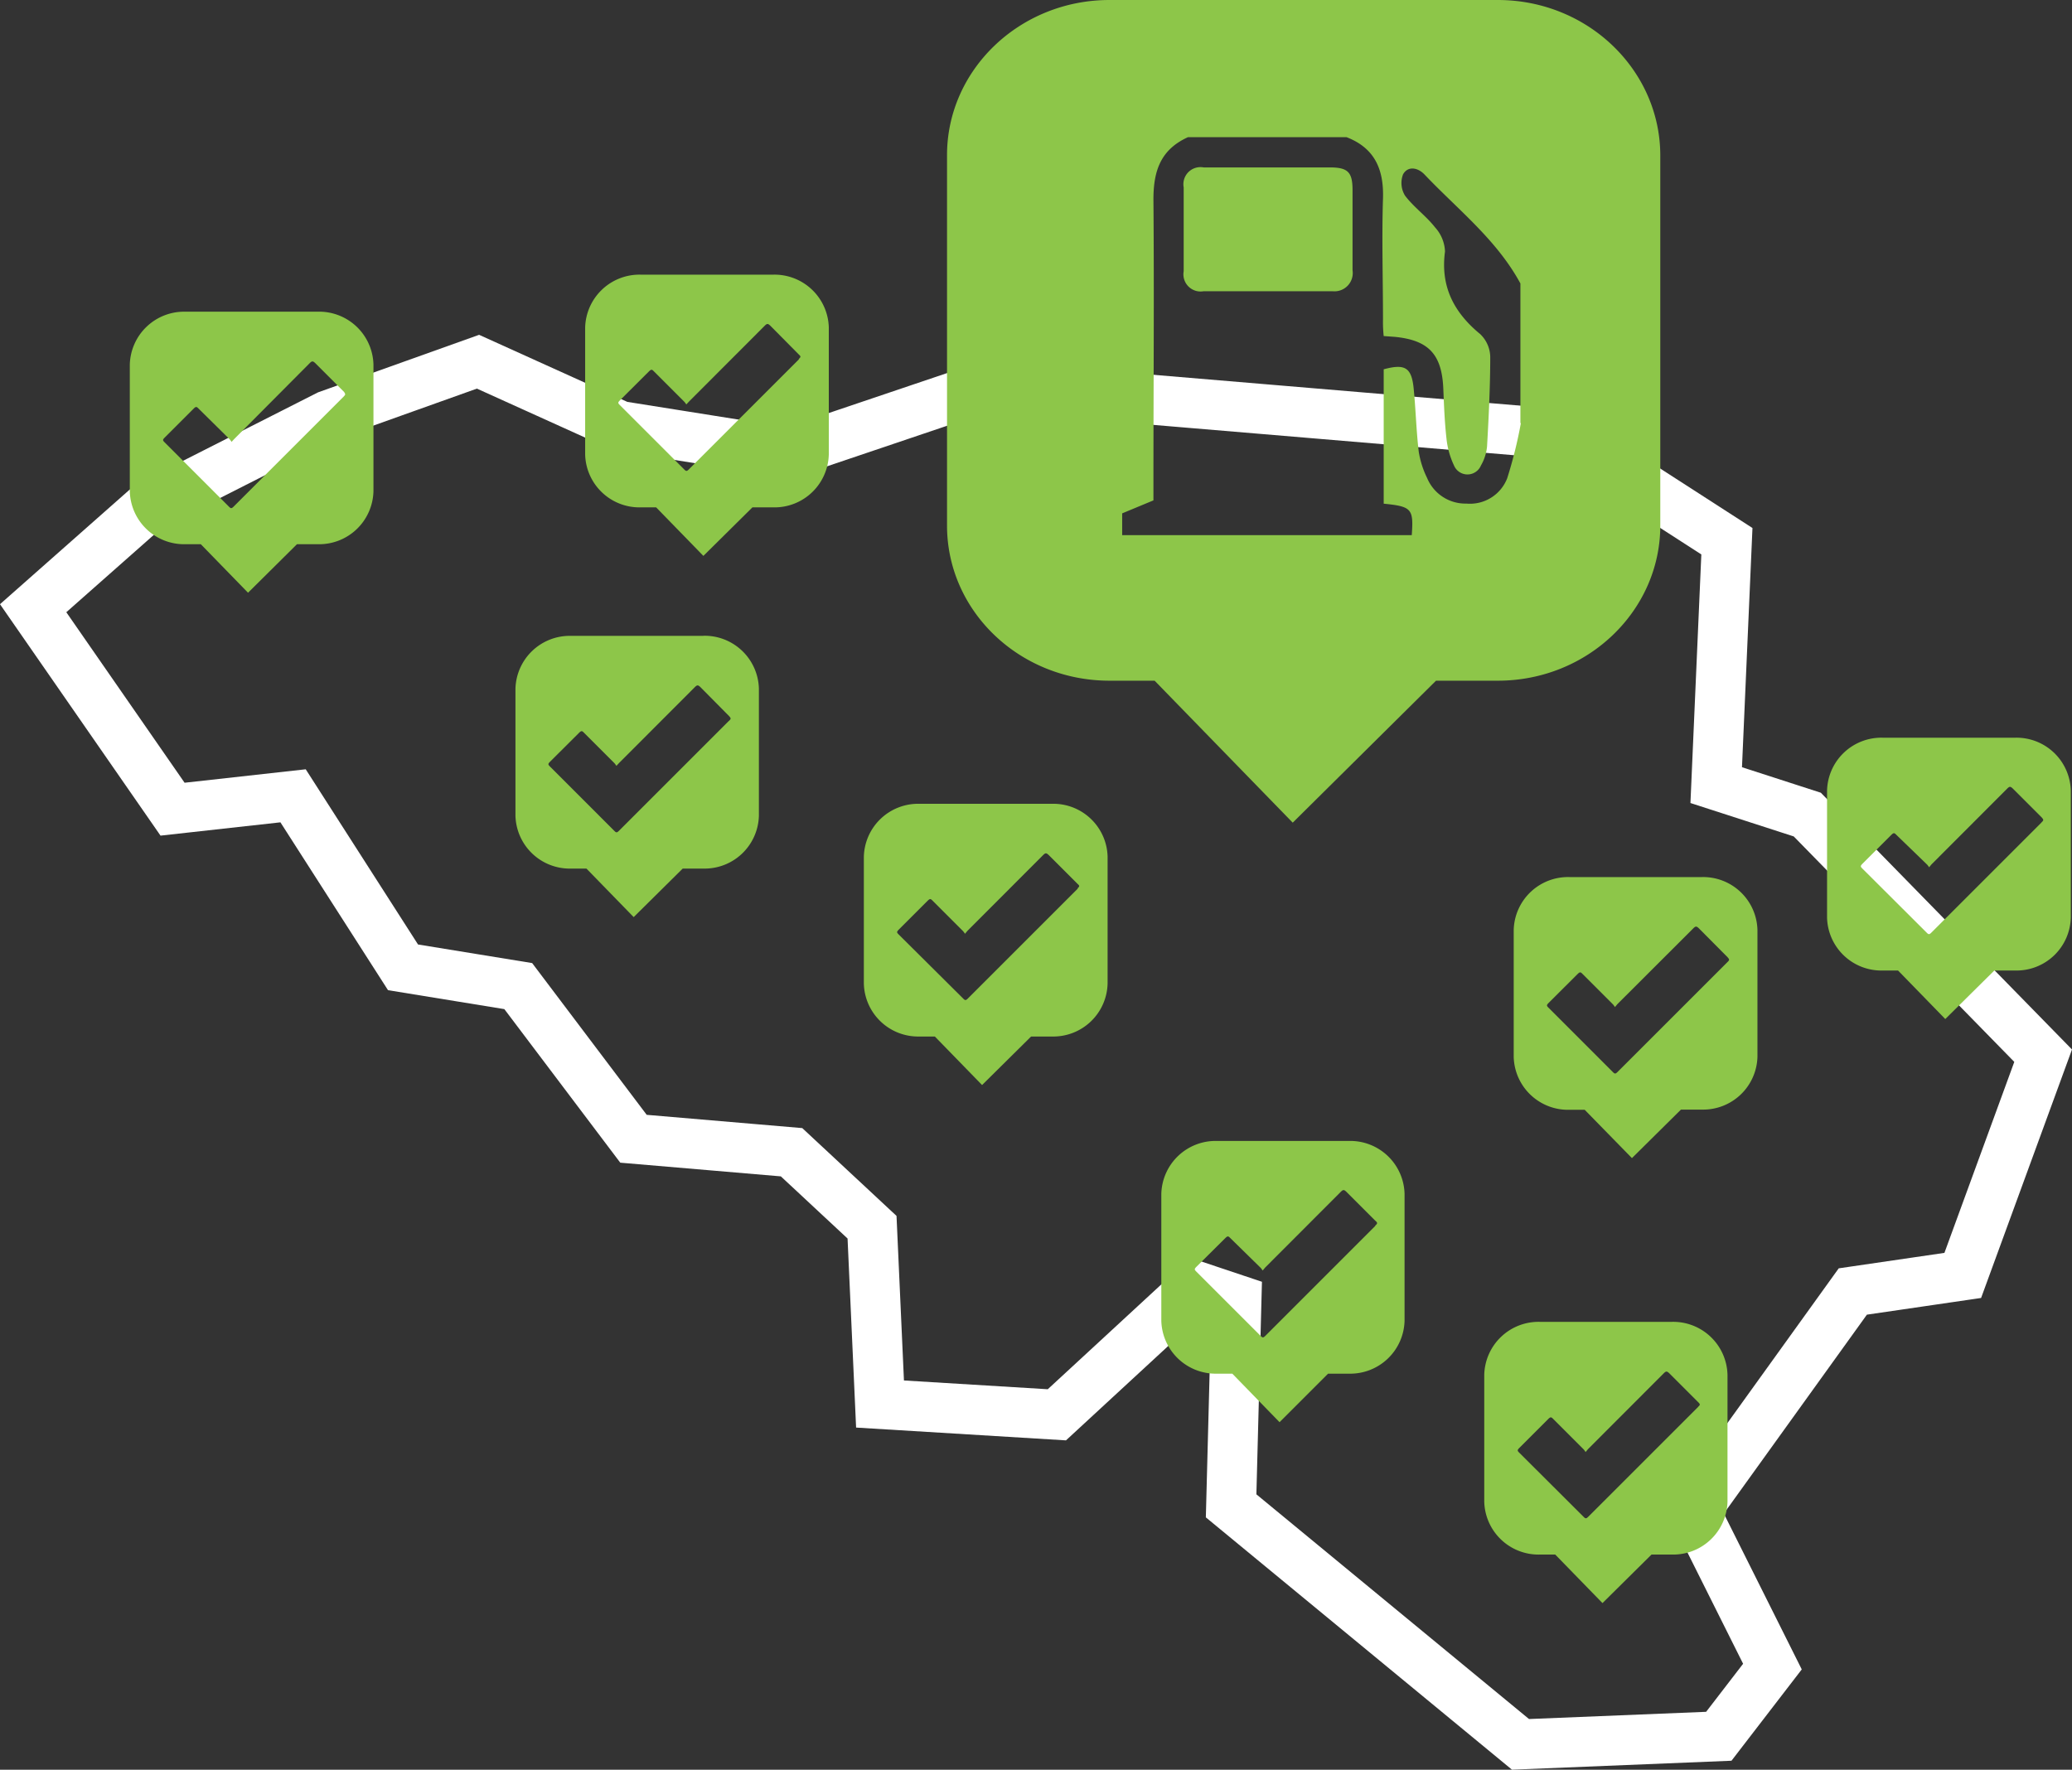
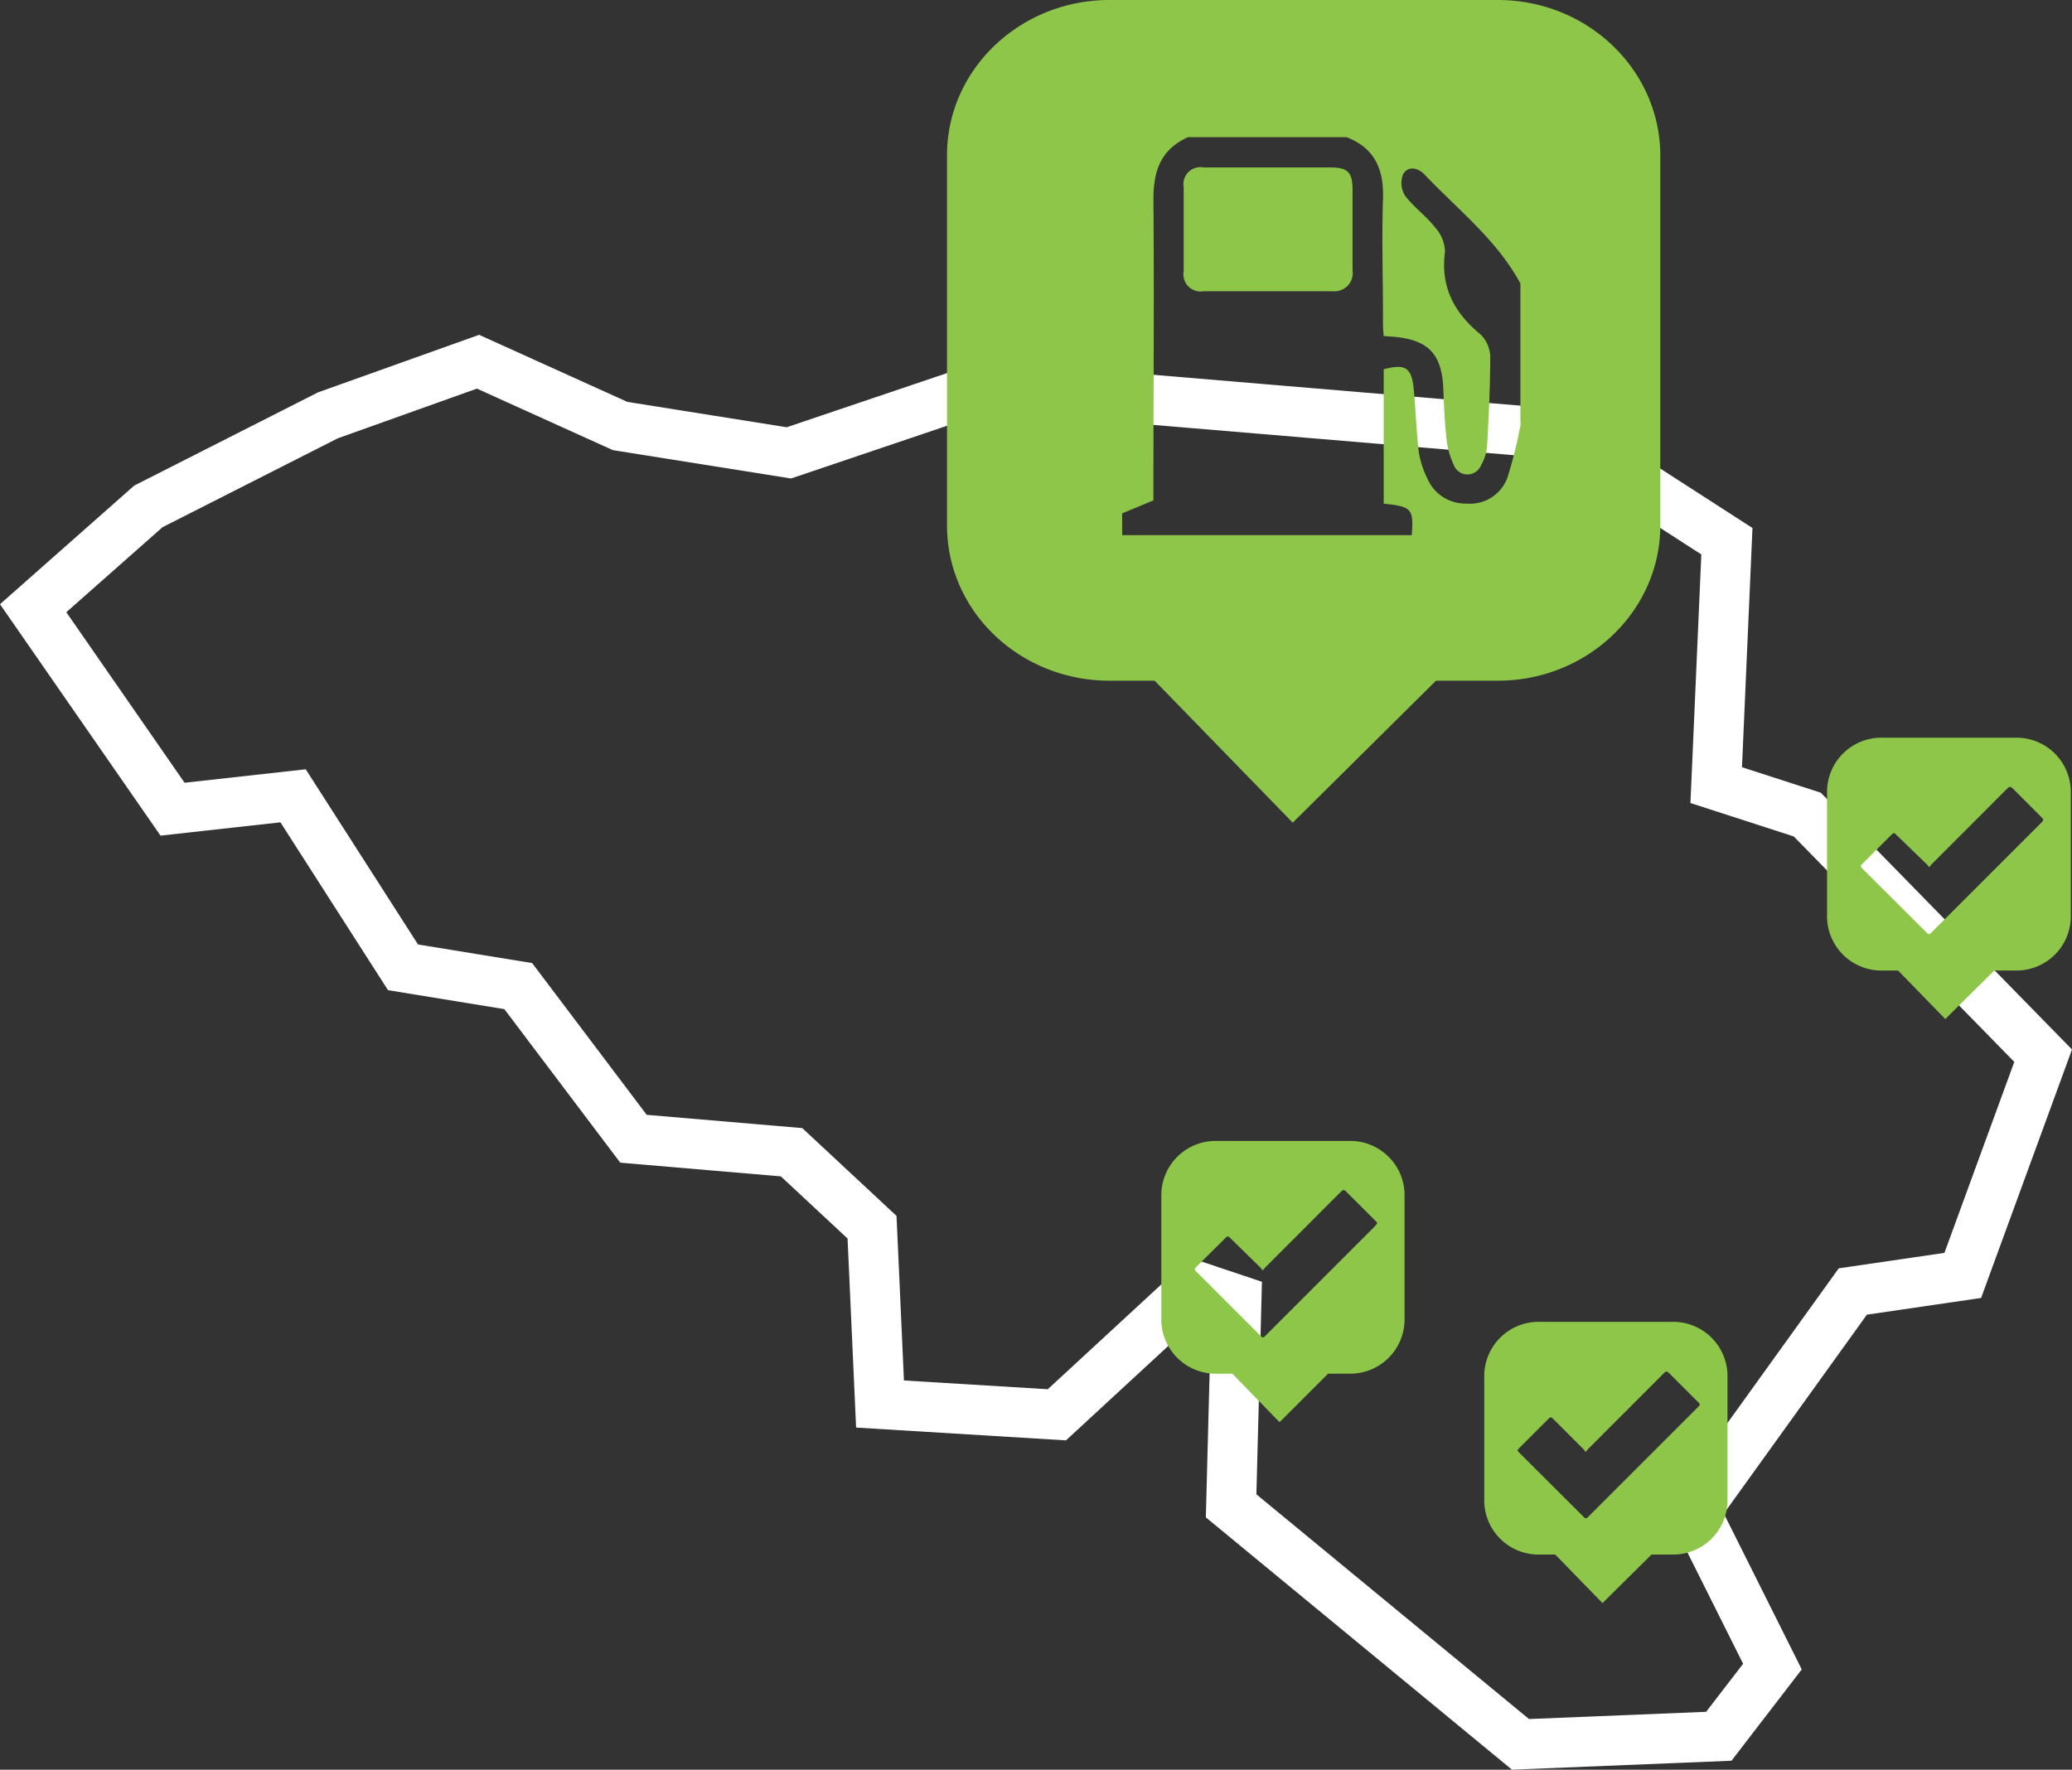
<svg xmlns="http://www.w3.org/2000/svg" height="177.26" viewBox="0 0 207.5 177.26" width="207.5">
  <rect x="0" y="0" width="207.5" height="177.26" fill="#333333" stroke="none" />
  <g fill="#8dc649">
-     <path d="m105.35 80.51h-13.28a5.44 5.44 0 0 0 -5.56 5.31v12.69a5.44 5.44 0 0 0 5.56 5.31h1.55l4.73 4.86 4.91-4.86h2.1a5.44 5.44 0 0 0 5.56-5.31v-12.73a5.44 5.44 0 0 0 -5.57-5.27zm2.59 8.49-11 11c-.22.22-.29.22-.5 0l-6.44-6.4c-.21-.21-.21-.26 0-.48l2.91-2.91c.21-.2.28-.21.48 0l3.06 3.06a2.54 2.54 0 0 1 .19.26l.24-.29 7.57-7.58c.25-.25.33-.25.59 0l2.87 2.87c.22.19.22.25 0 .45z" />
-     <path d="m70.46 63.69h-13.28a5.44 5.44 0 0 0 -5.56 5.31v12.69a5.44 5.44 0 0 0 5.56 5.31h1.55l4.73 4.86 4.91-4.86h2.1a5.44 5.44 0 0 0 5.53-5.31v-12.69a5.44 5.44 0 0 0 -5.56-5.32zm2.54 8.51-11 11c-.22.22-.29.22-.5 0l-6.42-6.42c-.21-.21-.21-.26 0-.48l2.92-2.91c.21-.2.28-.21.48 0l3.06 3.06a2.54 2.54 0 0 1 .19.26l.27-.29 7.57-7.58c.25-.25.33-.25.59 0l2.84 2.87c.22.24.22.29 0 .5z" />
-     <path d="m170.44 87.85h-13.29a5.44 5.44 0 0 0 -5.56 5.31v12.69a5.44 5.44 0 0 0 5.56 5.31h1.55l4.73 4.84 4.91-4.86h2.1a5.44 5.44 0 0 0 5.56-5.29v-12.69a5.44 5.44 0 0 0 -5.56-5.31zm2.56 8.51-11 11c-.22.22-.29.22-.5 0l-6.42-6.42c-.21-.21-.21-.26 0-.48l2.92-2.91c.21-.2.28-.21.48 0l3.06 3.06a2.54 2.54 0 0 1 .19.26l.24-.29 7.59-7.58c.25-.25.33-.25.59 0l2.85 2.87c.21.24.21.29 0 .49z" />
-   </g>
+     </g>
  <path d="m123.83 130.17-.54 20.66 28.98 23.89 19.86-.81 5.37-6.98-7.78-15.56 15.83-22.01 11.01-1.61 8.05-22.01-23.62-24.15-9.12-2.95 1.07-24.43-16.64-10.73-57.44-4.83-19.86 6.71-16.9-2.69-14.23-6.44-15.03 5.37-17.98 9.12-11.54 10.2 13.96 20.13 12.07-1.34 11.01 17.18 11.54 1.88 11.54 15.29 15.83 1.35 8.06 7.51.8 17.71 17.71 1.08 13.96-12.89z" fill="none" stroke="#fff" stroke-miterlimit="10" stroke-width="5" />
  <g fill="#8dc649">
    <path d="m133.28 16.77h-12.74a1.71 1.71 0 0 0 -2 1.36 1.71 1.71 0 0 0 0 .64v8.4a1.72 1.72 0 0 0 2 2h12.91a1.83 1.83 0 0 0 2-2.1v-8.07c-.01-1.73-.45-2.21-2.17-2.23zm16.72-16.77h-38.89c-9 0-16.27 7-16.27 15.54v37.1c0 8.58 7.28 15.54 16.27 15.54h4.52l13.83 14.22 14.35-14.22h6.19c9 0 16.27-7 16.27-15.54v-37.13c-.04-8.51-7.27-15.51-16.27-15.51zm2.31 42.37a44.75 44.75 0 0 1 -1.37 5.53 4 4 0 0 1 -4.09 2.54 4.15 4.15 0 0 1 -3.93-2.56 9.17 9.17 0 0 1 -.84-2.64c-.25-2.11-.3-4.23-.51-6.34s-.88-2.48-3-1.91v13.46c2.82.28 3 .52 2.81 3.15h-29v-2.18l3.13-1.3v-1.53c0-9.54.08-19.08 0-28.61 0-2.89.73-5 3.46-6.24h15.88c2.82 1.09 3.74 3.22 3.65 6.13-.13 4 0 8.09 0 12.14a13 13 0 0 0 .07 1.65l1.1.08c3.41.33 4.73 1.76 4.87 5.21.07 1.66.13 3.32.32 5a8.3 8.3 0 0 0 .75 2.67 1.46 1.46 0 0 0 1.91.79 1.46 1.46 0 0 0 .79-.79 4.65 4.65 0 0 0 .61-1.9c.17-3 .32-6 .32-9a3.24 3.24 0 0 0 -1-2.25c-2.65-2.18-4-4.78-3.53-8.28a3.81 3.81 0 0 0 -1-2.42c-.89-1.14-2.11-2-3-3.17a2.41 2.41 0 0 1 -.2-2.14c.5-.88 1.49-.66 2.13 0 3.36 3.54 7.24 6.54 9.62 10.93v14z" />
-     <path d="m31.82 31.22h-13.29a5.44 5.44 0 0 0 -5.53 5.29v12.69a5.44 5.44 0 0 0 5.56 5.31h1.55l4.73 4.86 4.9-4.86h2.1a5.44 5.44 0 0 0 5.56-5.31v-12.69a5.44 5.44 0 0 0 -5.58-5.29zm2.59 8.51-11 11c-.22.22-.29.22-.5 0l-6.42-6.42c-.21-.21-.21-.26 0-.48l2.91-2.91c.21-.2.28-.21.48 0l3.12 3.08a2.54 2.54 0 0 1 .19.26l.24-.26 7.57-7.61c.25-.25.33-.25.59 0l2.87 2.87c.15.25.15.25-.05.47z" />
-     <path d="m77.44 27.51h-13.28a5.44 5.44 0 0 0 -5.56 5.31v12.69a5.44 5.44 0 0 0 5.56 5.31h1.55l4.73 4.86 4.91-4.86h2.1a5.44 5.44 0 0 0 5.55-5.31v-12.73a5.44 5.44 0 0 0 -5.56-5.27zm2.56 8.49-11 11c-.22.22-.29.22-.5 0l-6.42-6.42c-.21-.21-.21-.26 0-.48l2.92-2.91c.21-.2.28-.21.48 0l3.06 3.06a2.54 2.54 0 0 1 .19.26l.27-.29 7.57-7.58c.25-.25.33-.25.59 0l2.84 2.87c.21.19.21.24 0 .44z" />
    <path d="m135.14 114.28h-13.28a5.44 5.44 0 0 0 -5.56 5.31v12.69a5.44 5.44 0 0 0 5.56 5.31h1.55l4.73 4.86 4.86-4.86h2.1a5.44 5.44 0 0 0 5.56-5.31v-12.68a5.44 5.44 0 0 0 -5.56-5.32zm2.59 8.51-11 11c-.22.22-.29.22-.5 0l-6.42-6.42c-.21-.21-.21-.26 0-.48l2.91-2.89c.21-.2.28-.21.48 0l3.06 3a2.54 2.54 0 0 1 .19.26l.24-.29 7.57-7.58c.25-.25.33-.25.59 0l2.87 2.87c.25.21.25.29 0 .5z" />
    <path d="m167.48 132.4h-13.28a5.44 5.44 0 0 0 -5.56 5.31v12.69a5.44 5.44 0 0 0 5.56 5.31h1.55l4.73 4.86 4.91-4.86h2.1a5.44 5.44 0 0 0 5.51-5.31v-12.69a5.44 5.44 0 0 0 -5.57-5.31zm2.59 8.51-11 11c-.22.22-.29.22-.5 0l-6.42-6.4c-.21-.21-.21-.26 0-.48l2.91-2.91c.21-.2.28-.21.48 0l3.06 3.06a2.54 2.54 0 0 1 .19.26l.24-.29 7.57-7.58c.25-.25.33-.25.59 0l2.87 2.87c.22.22.22.27 0 .47z" />
    <path d="m201.84 73.89h-13.29a5.44 5.44 0 0 0 -5.58 5.3v12.71a5.44 5.44 0 0 0 5.56 5.31h1.55l4.73 4.86 4.91-4.86h2.1a5.44 5.44 0 0 0 5.56-5.31v-12.69a5.44 5.44 0 0 0 -5.54-5.32zm2.59 8.51-11 11c-.22.22-.29.22-.5 0l-6.42-6.4c-.21-.21-.21-.26 0-.48l2.91-2.91c.21-.2.28-.21.48 0l3.1 3a2.54 2.54 0 0 1 .19.26l.24-.29 7.57-7.58c.25-.25.33-.25.59 0l2.87 2.87c.21.24.21.29 0 .49z" />
  </g>
</svg>